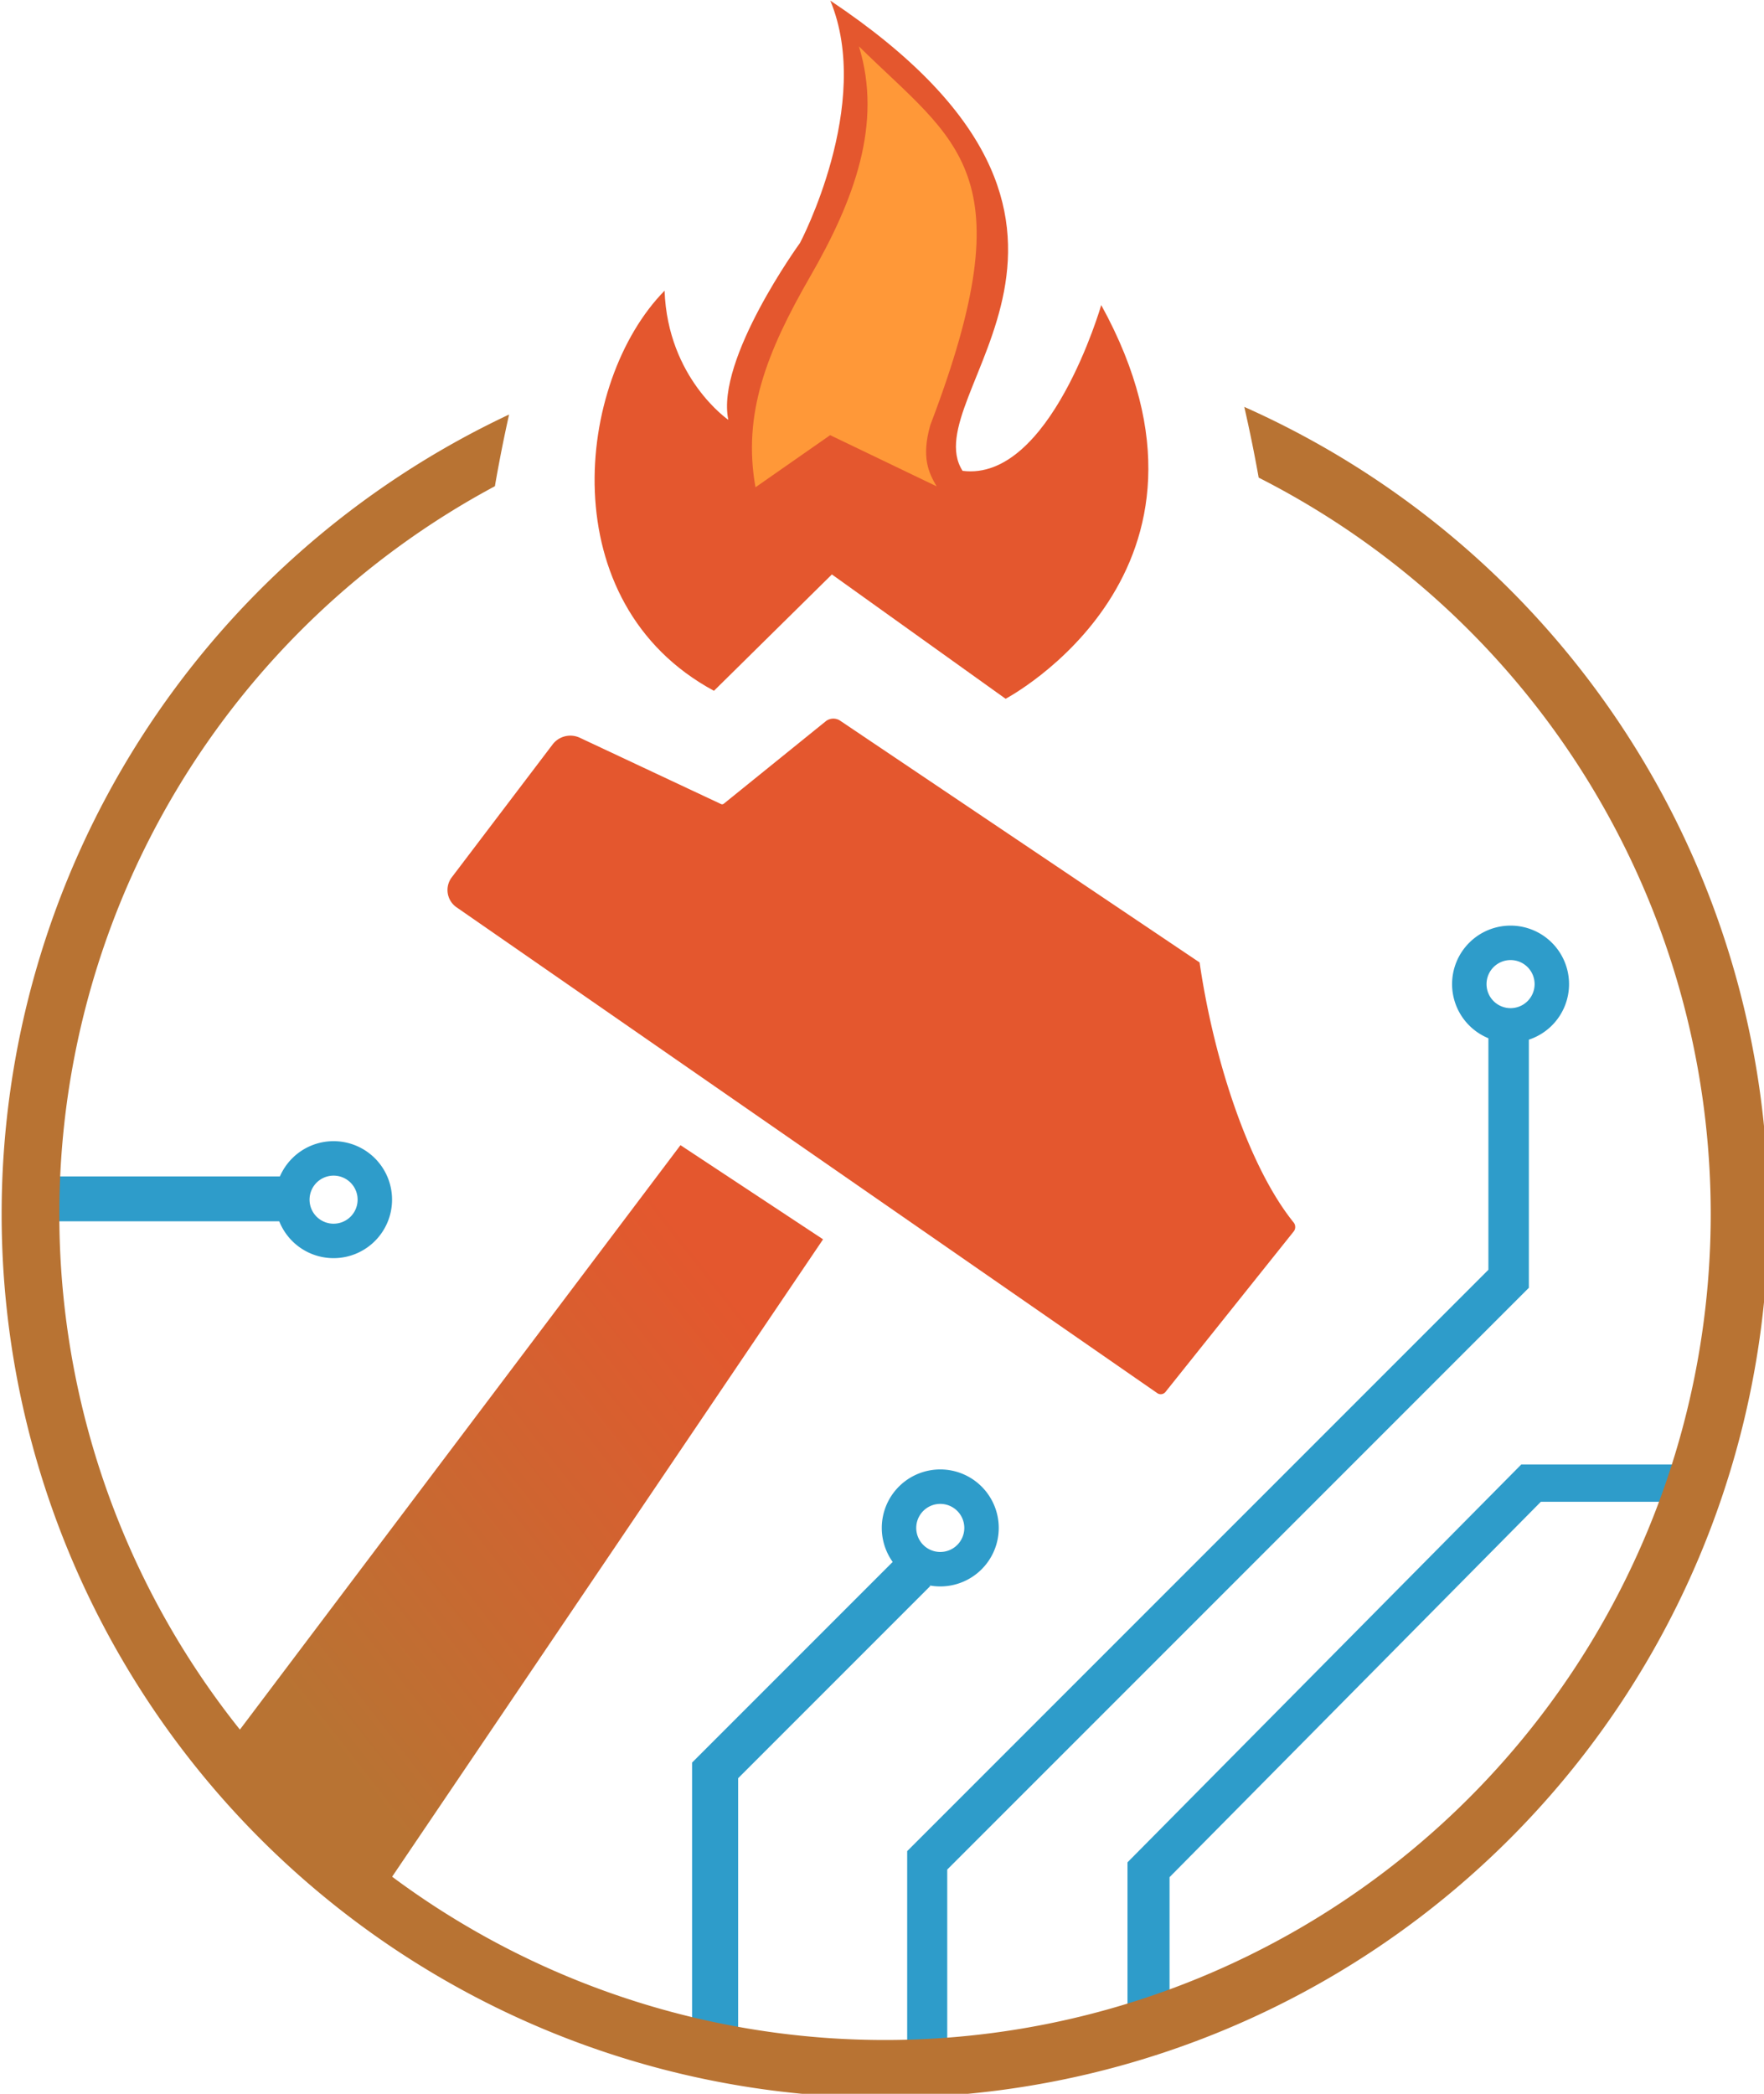
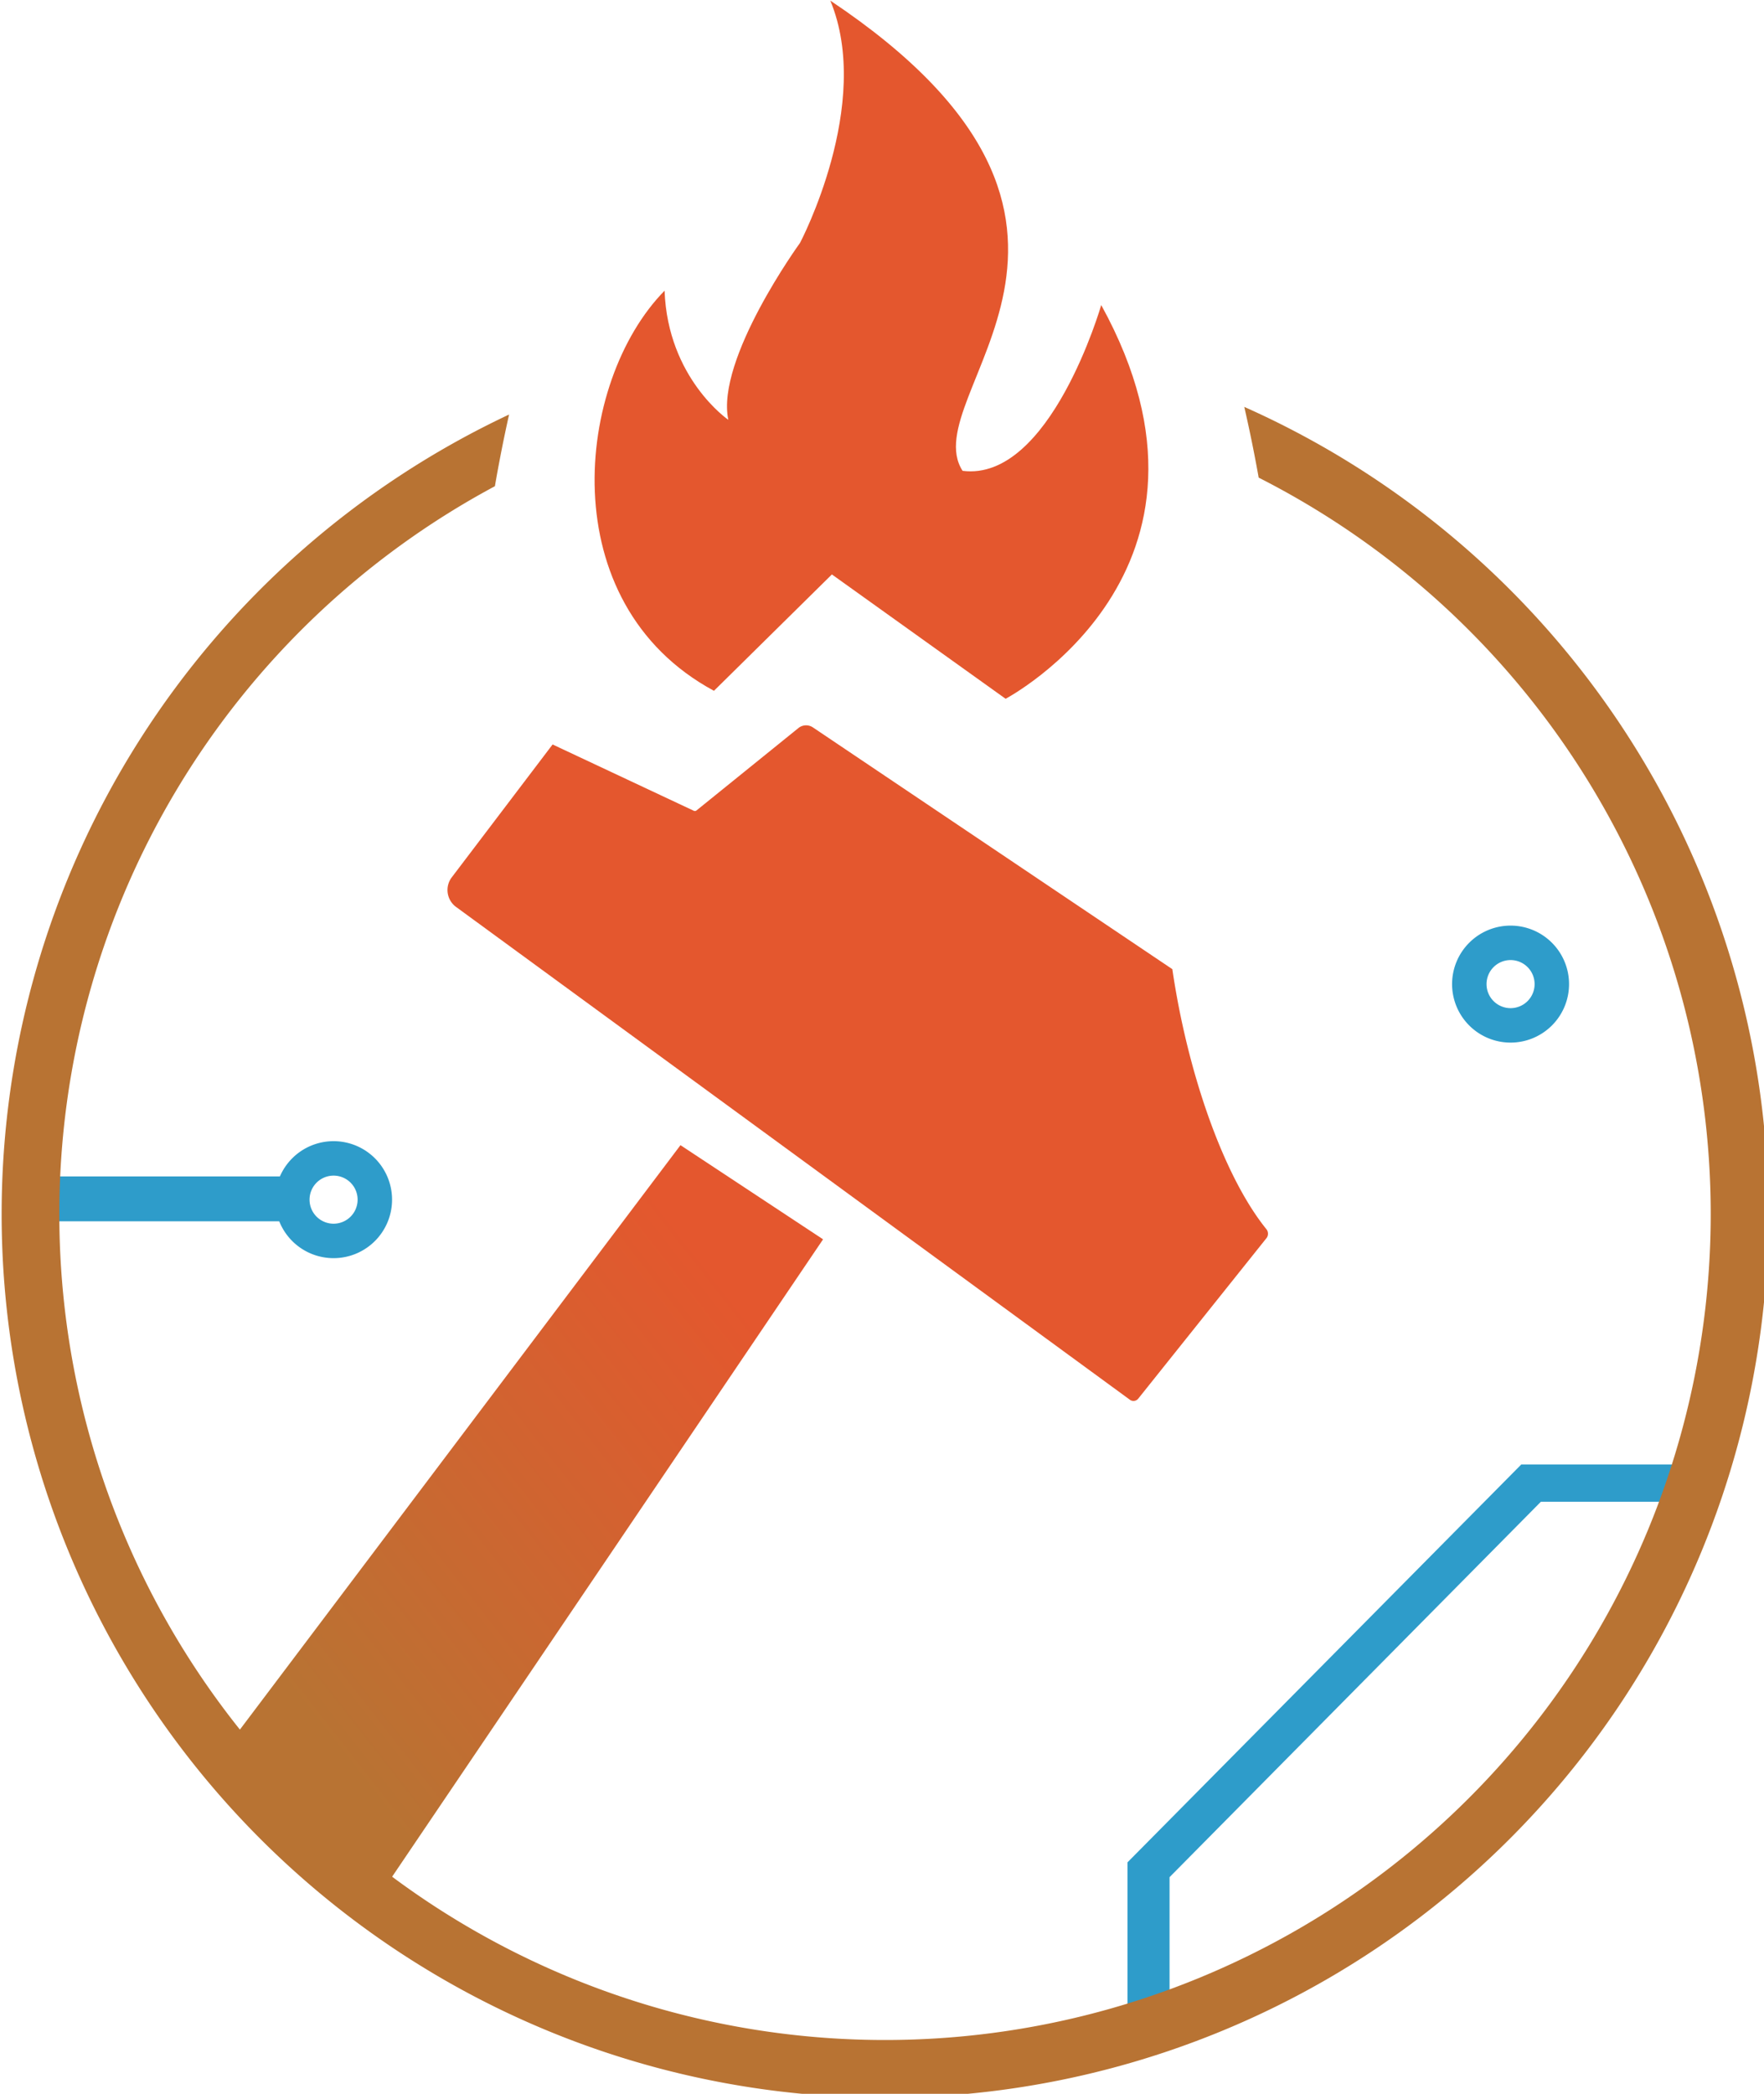
<svg xmlns="http://www.w3.org/2000/svg" xmlns:ns1="http://www.inkscape.org/namespaces/inkscape" xmlns:ns2="http://sodipodi.sourceforge.net/DTD/sodipodi-0.dtd" xmlns:xlink="http://www.w3.org/1999/xlink" width="124.119mm" height="147.292mm" viewBox="0 0 124.119 147.292" version="1.1" id="svg1" ns1:version="1.4.2 (f4327f4, 2025-05-13)" ns2:docname="Emblem.svg">
  <ns2:namedview id="namedview1" pagecolor="#ffffff" bordercolor="#000000" borderopacity="0.25" ns1:showpageshadow="2" ns1:pageopacity="0.0" ns1:pagecheckerboard="0" ns1:deskcolor="#d1d1d1" ns1:document-units="mm" ns1:zoom="1.5162318" ns1:cx="296.12887" ns1:cy="395.3881" ns1:window-width="3200" ns1:window-height="1711" ns1:window-x="2391" ns1:window-y="-9" ns1:window-maximized="1" ns1:current-layer="layer1-9" />
  <defs id="defs1">
    <linearGradient ns1:collect="always" xlink:href="#linearGradient3" id="linearGradient4" x1="477.617" y1="454.695" x2="353.243" y2="551.867" gradientUnits="userSpaceOnUse" />
    <linearGradient id="linearGradient3" ns1:collect="always">
      <stop style="stop-color:#e4572e;stop-opacity:1;" offset="0" id="stop3" />
      <stop style="stop-color:#b87333;stop-opacity:1;" offset="1" id="stop4" />
    </linearGradient>
    <ns1:path-effect effect="fillet_chamfer" id="path-effect4" is_visible="true" lpeversion="1" nodesatellites_param="F,0,0,1,0,5.822,0,1 @ F,0,0,1,0,4.792,0,1 @ F,0,0,1,0,0.424,0,1 @ F,0,0,1,0,2.395,0,1 @ F,0,0,1,0,0,0,1 @ F,0,0,1,0,1.508,0,1 @ F,0,1,1,0,1.508,0,1" radius="0" unit="px" method="auto" mode="F" chamfer_steps="1" flexible="false" use_knot_distance="true" apply_no_radius="true" apply_with_radius="true" only_selected="false" hide_knots="false" />
  </defs>
  <g ns1:label="Laag 1" ns1:groupmode="layer" id="layer1" transform="translate(-21.96,-33.867)">
    <g ns1:groupmode="layer" id="layer1-9" ns1:label="Emblem" style="display:inline" transform="matrix(0.265,0,0,0.265,-51.129,6.873)">
      <g id="g5" ns1:label="Traces R" style="fill:#2e9cca;fill-opacity:1">
-         <path id="path5-2" style="display:inline;fill:#2e9cca;fill-opacity:1;stroke:none;stroke-width:22.677;stroke-dasharray:none" d="m 525.466,491.936 a 15.528,15.528 0 0 0 -15.529,15.527 15.528,15.528 0 0 0 15.529,15.527 15.528,15.528 0 0 0 15.527,-15.527 15.528,15.528 0 0 0 -15.527,-15.527 z m 0,9.146 a 6.381,6.381 0 0 1 6.381,6.381 6.381,6.381 0 0 1 -6.381,6.381 6.381,6.381 0 0 1 -6.381,-6.381 6.381,6.381 0 0 1 6.381,-6.381 z" />
        <path id="path5-6" style="display:inline;fill:#2e9cca;fill-opacity:1;stroke:none;stroke-width:22.677;stroke-dasharray:none" d="m 676.891,347.575 a 15.528,15.528 0 0 0 -15.529,15.527 15.528,15.528 0 0 0 15.529,15.527 15.528,15.528 0 0 0 15.527,-15.527 15.528,15.528 0 0 0 -15.527,-15.527 z m 0,9.146 a 6.381,6.381 0 0 1 6.381,6.381 6.381,6.381 0 0 1 -6.381,6.381 6.381,6.381 0 0 1 -6.381,-6.381 6.381,6.381 0 0 1 6.381,-6.381 z" />
-         <path style="display:inline;fill:#2e9cca;fill-opacity:1;stroke:none;stroke-width:22.677;stroke-dasharray:none" d="m 513.916,515.405 -54.348,54.348 v 72.854 h 12.231 v -68.707 l 51.051,-51.051 z" id="path6" />
-         <path style="display:inline;fill:#2e9cca;fill-opacity:1;stroke:none;stroke-width:22.677;stroke-dasharray:none" d="M 516.682,645.799 V 593.258 L 671.005,438.935 v -62.857 h 10.742 v 67.643 L 527.317,598.151 v 47.861 z" id="path7" />
        <path style="display:inline;fill:#2e9cca;fill-opacity:1;stroke:none;stroke-width:22.677;stroke-dasharray:none" d="M 575.178,635.588 V 596.236 L 679.727,490.624 h 40.309 v 9.891 h -35.098 l -98.593,99.656 v 34.991 z" id="path8" ns2:nodetypes="ccccccccc" />
      </g>
      <g id="g28" style="fill:#2e9cca;fill-opacity:1" ns1:label="Trace L">
        <path id="path5" style="fill:#2e9cca;fill-opacity:1;stroke:none;stroke-width:22.677;stroke-dasharray:none" d="m 364.379,404.795 a 15.528,15.528 0 0 0 -15.529,15.527 15.528,15.528 0 0 0 15.529,15.527 15.528,15.528 0 0 0 15.527,-15.527 15.528,15.528 0 0 0 -15.527,-15.527 z m 0,9.146 a 6.381,6.381 0 0 1 6.381,6.381 6.381,6.381 0 0 1 -6.381,6.381 6.381,6.381 0 0 1 -6.381,-6.381 6.381,6.381 0 0 1 6.381,-6.381 z" />
        <rect style="fill:#2e9cca;fill-opacity:1;stroke:none;stroke-width:22.677;stroke-dasharray:none" id="rect5" width="65.729" height="11.912" x="286.951" y="414.154" />
      </g>
      <path style="fill:url(#linearGradient4);stroke:none;stroke-width:22.677;stroke-dasharray:none" d="M 336.513,564.968 456.484,405.858 494.347,430.852 379.481,600.703 Z" id="path3" ns2:nodetypes="ccccc" />
-       <path style="fill:#e4572e;fill-opacity:1;stroke:none;stroke-width:22.677;stroke-dasharray:none" d="m 395.76,334.755 26.77,-35.266 a 5.923,5.923 166.175 0 1 7.235,-1.781 l 37.495,17.602 a 0.677,0.677 173.1 0 0 0.713,-0.086 l 27.063,-21.876 a 3.245,3.245 177.486 0 1 3.85,-0.169 l 95.435,64.179 c 3.933,26.908 13.404,54.723 24.985,69.038 0.524,0.647 0.545,1.685 0.025,2.335 l -34.066,42.633 a 1.614,1.614 171.678 0 1 -2.18,0.319 L 397.025,342.709 a 5.576,5.576 80.966 0 1 -1.265,-7.954 z" id="path4" ns1:path-effect="#path-effect4" ns1:original-d="m 392.23959,339.39223 33.18776,-43.72022 42.2161,19.81886 29.25569,-23.64771 97.42286,65.51581 c 4.04156,27.65278 13.93275,56.26276 25.95107,70.19551 l -35.94861,44.98895 z" ns2:nodetypes="cccccccc" />
+       <path style="fill:#e4572e;fill-opacity:1;stroke:none;stroke-width:22.677;stroke-dasharray:none" d="m 395.76,334.755 26.77,-35.266 l 37.495,17.602 a 0.677,0.677 173.1 0 0 0.713,-0.086 l 27.063,-21.876 a 3.245,3.245 177.486 0 1 3.85,-0.169 l 95.435,64.179 c 3.933,26.908 13.404,54.723 24.985,69.038 0.524,0.647 0.545,1.685 0.025,2.335 l -34.066,42.633 a 1.614,1.614 171.678 0 1 -2.18,0.319 L 397.025,342.709 a 5.576,5.576 80.966 0 1 -1.265,-7.954 z" id="path4" ns1:path-effect="#path-effect4" ns1:original-d="m 392.23959,339.39223 33.18776,-43.72022 42.2161,19.81886 29.25569,-23.64771 97.42286,65.51581 c 4.04156,27.65278 13.93275,56.26276 25.95107,70.19551 l -35.94861,44.98895 z" ns2:nodetypes="cccccccc" />
      <path id="path1" style="fill:#b87333;fill-opacity:1;stroke:none;stroke-width:22.727;stroke-dasharray:none" d="M 606.184,209.877 A 108.059,226.327 0 0 1 610.01,228.654 219.239,219.239 0 0 1 730.035,424.16 219.239,219.239 0 0 1 510.797,643.398 219.239,219.239 0 0 1 291.559,424.16 219.239,219.239 0 0 1 407.211,230.934 108.059,226.327 0 0 1 410.979,211.904 234.554,234.554 0 0 0 276.242,424.16 234.554,234.554 0 0 0 510.797,658.715 234.554,234.554 0 0 0 745.352,424.16 234.554,234.554 0 0 0 606.184,209.877 Z" ns1:label="Circle" />
      <g id="g6" ns1:label="Fire">
        <path style="fill:#e4572e;fill-opacity:1;stroke:none;stroke-width:22.555;stroke-dasharray:none" d="m 452.261,179.034 c -23.696,24.119 -30.043,82.936 13.117,106.209 l 31.313,-30.889 46.123,33.005 c 0,0 64.318,-33.851 25.389,-104.516 0,0 -13.541,46.969 -36.813,44.007 -13.117,-20.311 54.162,-65.164 -35.121,-124.827 11.425,27.504 -8.04,64.318 -8.04,64.318 0,0 -22.427,30.889 -19.041,46.969 0,0 -16.079,-11.002 -16.926,-34.275 z" id="path2-5-1" ns2:nodetypes="cccccccccc" />
-         <path style="fill:#ff9838;fill-opacity:1;stroke:none;stroke-width:42.716;stroke-dasharray:none" d="m 503.867,114.173 c 6.333,20.55 -1.275,40.857 -12.921,61.058 -11.647,20.201 -18.002,36.578 -14.544,55.984 l 19.827,-13.835 28.269,13.586 c -2.118,-3.608 -4.11,-7.667 -1.685,-16.238 25.772,-67.521 7.031,-74.945 -18.946,-100.556 z" id="path26-3" ns2:nodetypes="czccccc" />
      </g>
    </g>
  </g>
</svg>